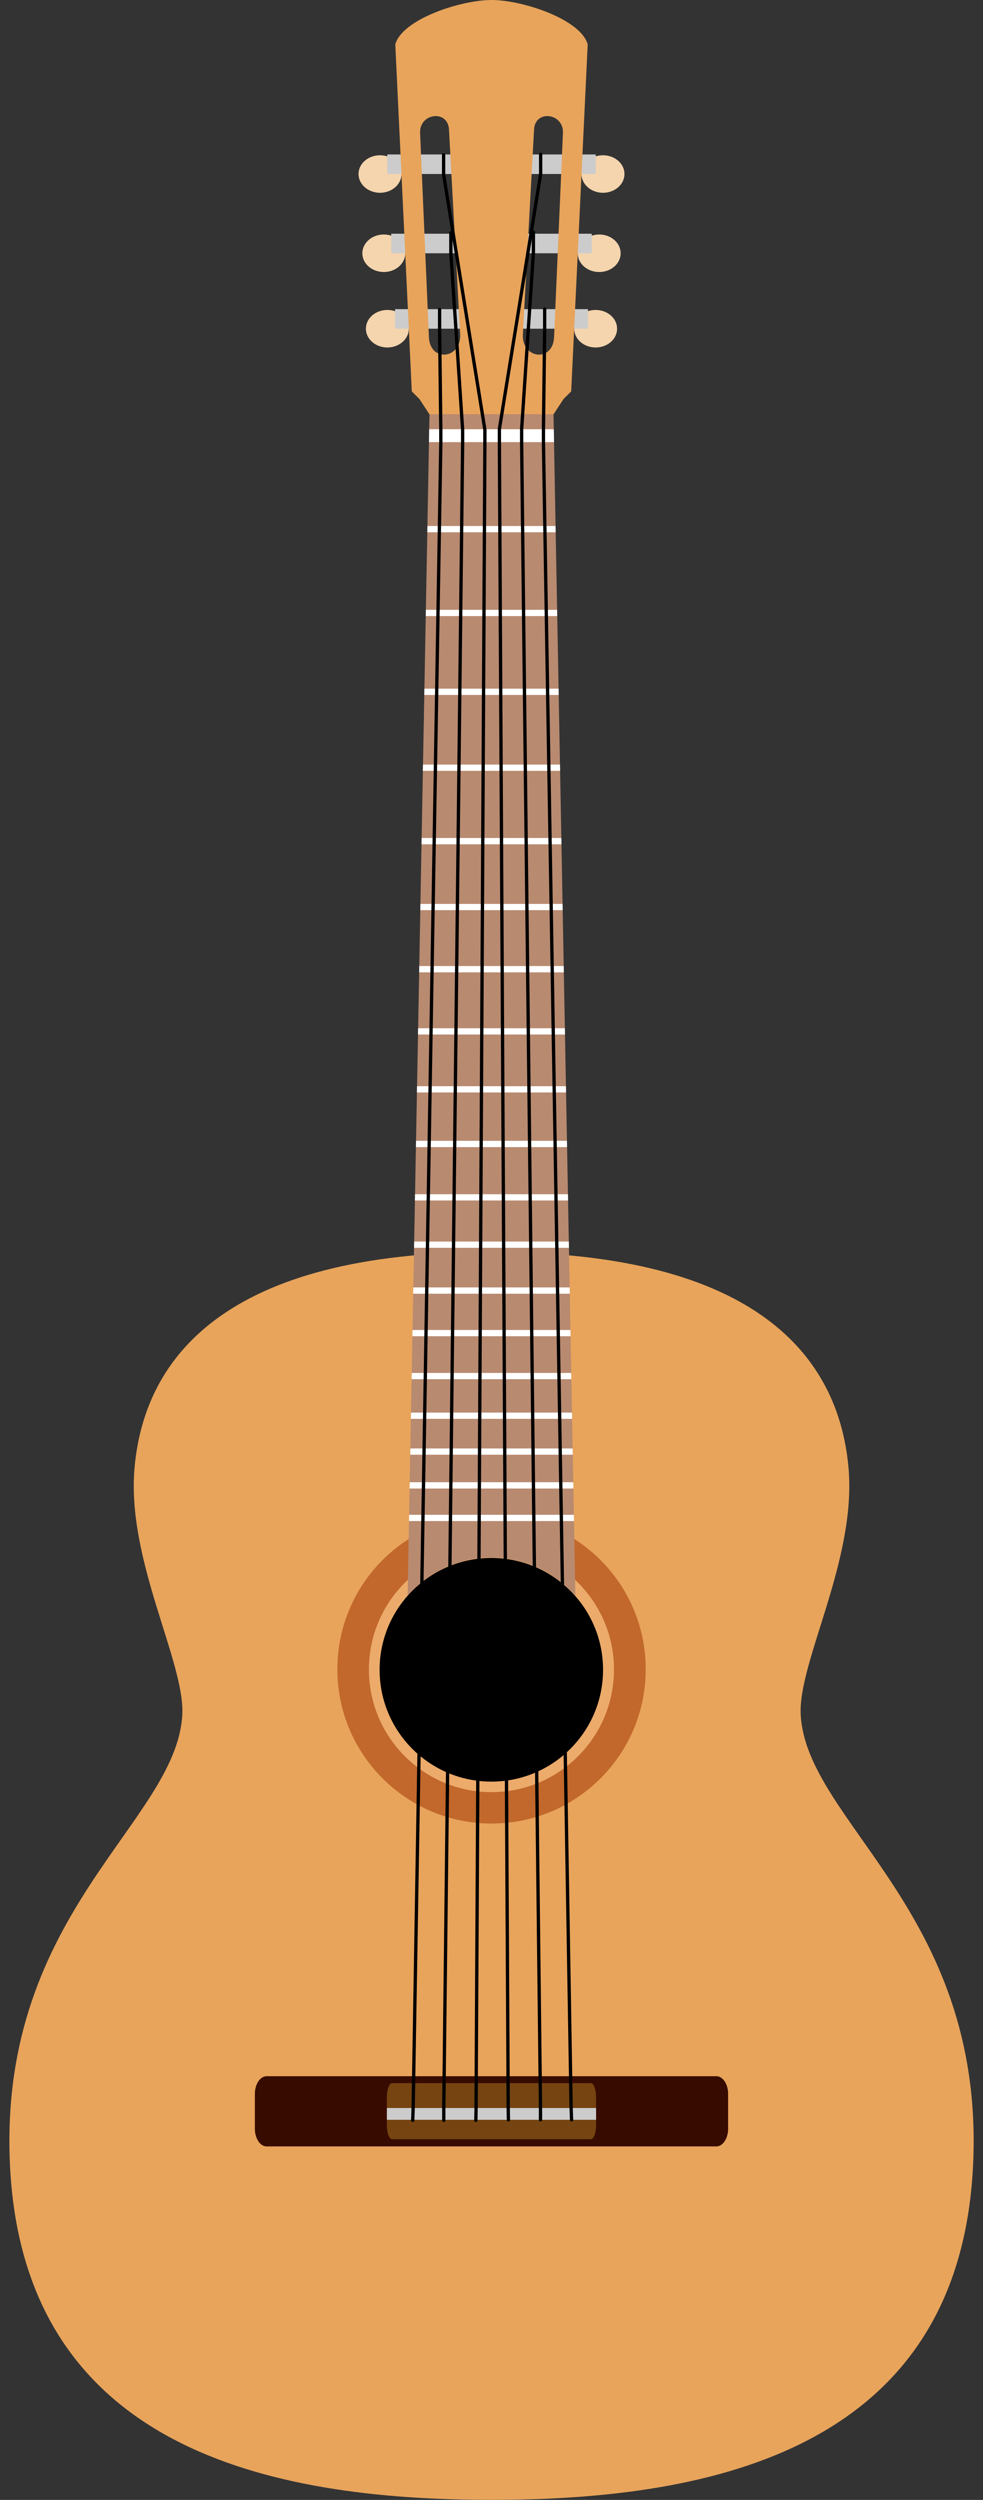
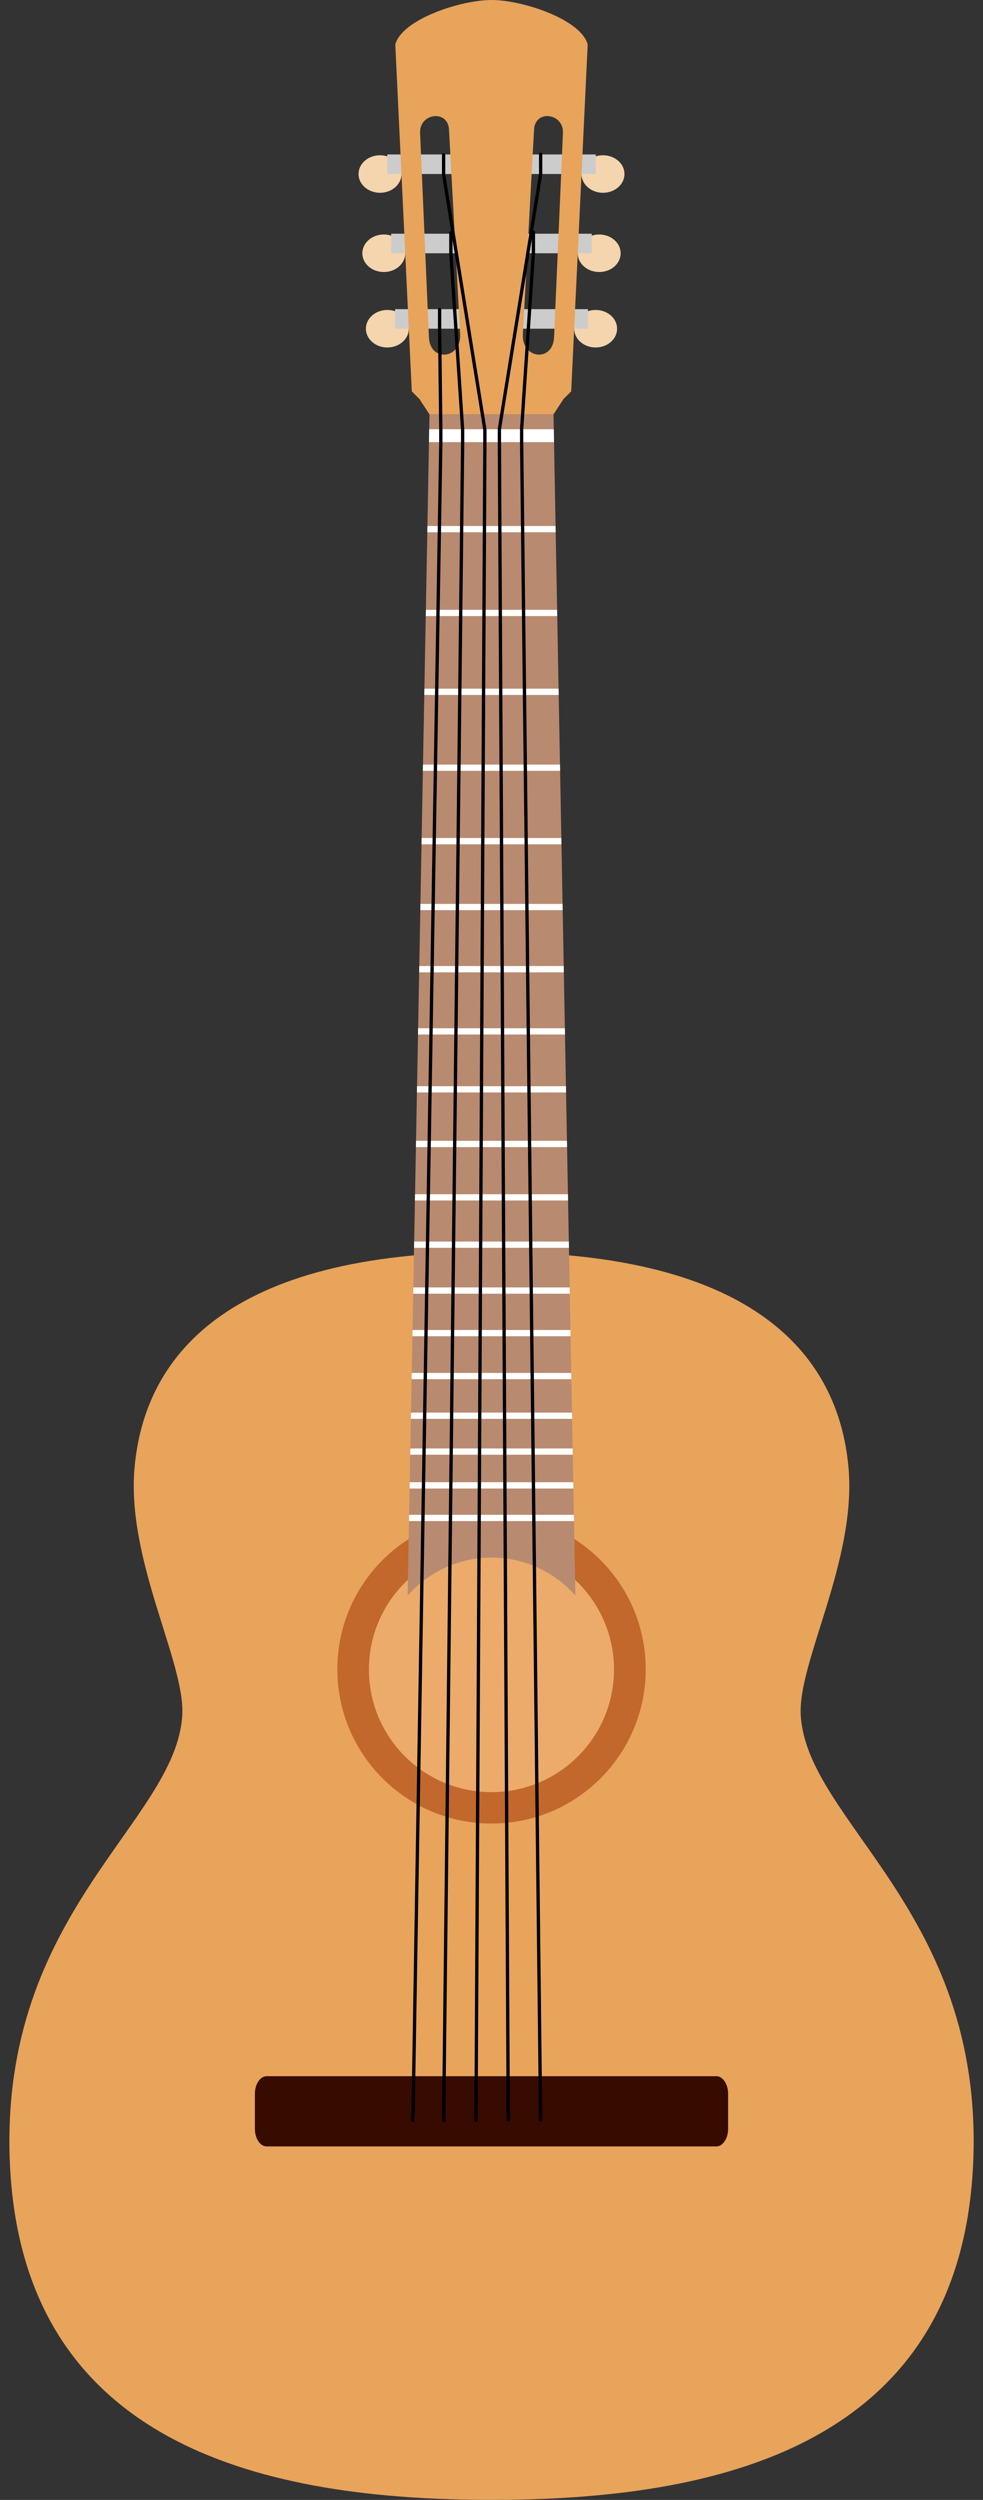
<svg xmlns="http://www.w3.org/2000/svg" height="1513.5" preserveAspectRatio="xMidYMid meet" version="1.0" viewBox="-5.7 0.0 595.7 1513.5" width="595.7" zoomAndPan="magnify">
  <rect x="-5.7" y="0.0" width="595.7" height="1513.5" fill="#333333" stroke="none" />
  <g>
    <g id="change1_1">
      <path d="m-516.06 307.16c-7.183 0-13.031 5.067-13.031 11.344s5.848 11.375 13.031 11.375 13-5.099 13-11.375-5.817-11.344-13-11.344zm2.281 47.969c-7.183 0-13 5.099-13 11.375s5.817 11.344 13 11.344 13-5.067 13-11.344-5.817-11.375-13-11.375zm2.156 45.688c-7.183 0-13 5.067-13 11.344s5.817 11.375 13 11.375 13-5.099 13-11.375-5.817-11.344-13-11.344z" fill="#f5d5ae" transform="translate(740.66 -213.16)" />
    </g>
    <g id="change1_2">
      <path d="m-1075.7 373.91c7.183 0 13.031 5.067 13.031 11.344s-5.848 11.375-13.031 11.375-13-5.099-13-11.375 5.817-11.344 13-11.344zm-2.281 47.969c7.183 0 13 5.099 13 11.375s-5.817 11.344-13 11.344-13-5.067-13-11.344 5.817-11.375 13-11.375zm-2.156 45.688c7.183 0 13 5.067 13 11.344s-5.817 11.375-13 11.375-13-5.099-13-11.375 5.817-11.344 13-11.344z" fill="#f5d5ae" transform="translate(1435.4 -279.91)" />
    </g>
    <g id="change2_1">
      <path d="m-448.5 971.16c-162.02 0-210.38 64.536-216.31 130.44-5.056 56.174 30.797 117.94 28.906 150-3.818 64.754-110.42 119.07-104.53 269.72 6.818 174.33 157.45 205.31 291.94 205.31s285.12-30.982 291.94-205.31c5.892-150.65-100.74-204.96-104.56-269.72-1.891-32.062 33.994-93.826 28.938-150-5.932-65.902-54.294-130.44-216.31-130.44z" fill="#e8a45b" transform="translate(740.66 -213.16)" />
    </g>
    <g id="change3_1">
      <path d="m-1201.7 467.08h116.9v11.835h-116.9z" fill="#ccc" transform="translate(1435.4 -279.91)" />
    </g>
    <g id="change3_2">
      <path d="m-1204 421.41h121.49v11.835h-121.49z" fill="#ccc" transform="translate(1435.4 -279.91)" />
    </g>
    <g id="change3_3">
      <path d="m-1206.4 373.42h126.32v11.835h-126.32z" fill="#ccc" transform="translate(1435.4 -279.91)" />
    </g>
    <g id="change2_2">
      <path d="m-448.5 213.16c-18.913 0-54.345 11.792-58.312 26.938l10 210 4.656 4.656 6.062 9.281h75.156l6.062-9.281 4.656-4.656 10-210c-3.967-15.145-39.368-26.938-58.281-26.938zm-34.156 70.281c4.087-0.15 8.063 2.401 8.375 8.094l6.781 123.94c0.824 15.054-18.266 17.268-18.938 1.781l-5.344-123.56c-0.279-6.431 4.493-10.08 9.125-10.25zm67.5 0c4.868-0.254 10.233 3.441 9.938 10.25l-5.375 123.56c-0.671 15.487-19.731 13.273-18.906-1.781l6.781-123.94c0.291-5.313 3.776-7.896 7.562-8.094z" fill="#e8a45b" transform="translate(740.66 -213.16)" />
    </g>
    <g id="change4_1">
      <path d="m-353.55 1223.8c0 52.442-42.513 94.954-94.954 94.954s-94.954-42.512-94.954-94.954 42.513-94.954 94.954-94.954 94.954 42.512 94.954 94.954z" fill="#c2682c" transform="translate(733.5 -193.631) scale(.984)" />
    </g>
    <g id="change5_1">
      <path d="m-353.55 1223.8c0 52.442-42.513 94.954-94.954 94.954s-94.954-42.512-94.954-94.954 42.513-94.954 94.954-94.954 94.954 42.512 94.954 94.954z" fill="#ecab6b" transform="translate(642.85 53.74) scale(.782)" />
    </g>
    <g id="change6_1">
-       <path d="m-353.55 1223.8c0 52.442-42.513 94.954-94.954 94.954s-94.954-42.512-94.954-94.954 42.513-94.954 94.954-94.954 94.954 42.512 94.954 94.954z" fill="inherit" transform="translate(611.83 138.36) scale(.713)" />
-     </g>
+       </g>
    <g id="change7_1">
      <path d="m-1279.5 1536.9h272.5a7.143 10.714 0 0 1 7.143 10.714v21.071a7.143 10.714 0 0 1 -7.143 10.714h-272.5a7.143 10.714 0 0 1 -7.143 -10.714v-21.071a7.143 10.714 0 0 1 7.143 -10.714" fill="#380b00" transform="translate(1435.4 -279.91)" />
    </g>
    <g id="change8_1">
-       <path d="m-1203.5 1541.1h120.47a3.158 8.553 0 0 1 3.158 8.553v16.822a3.158 8.553 0 0 1 -3.158 8.553h-120.47a3.158 8.553 0 0 1 -3.158 -8.553v-16.822a3.158 8.553 0 0 1 3.158 -8.553" fill="#754410" transform="translate(1435.4 -279.91)" />
-     </g>
+       </g>
    <g id="change3_4">
-       <path d="m-511.91 1489.4v7.125h126.78v-7.125h-126.78z" fill="#ccc" transform="translate(740.66 -213.16)" />
-     </g>
+       </g>
    <g id="change9_1">
      <path d="m-486.09 464.03-13.25 715.09h0.062c12.403-14.081 30.542-22.969 50.781-22.969s38.379 8.888 50.781 22.969c4e-3 0.01 0.027-0.01 0.031 0l-13.25-715.09h-75.156z" fill="#b88a70" transform="translate(740.66 -213.16)" />
    </g>
    <g id="change10_1">
      <path d="m-486.25 473.03-0.156 7.812h75.781l-0.156-7.812h-75.469zm-1.094 58.594-0.062 3.781h77.781l-0.062-3.781h-77.656zm-0.938 50.75-0.062 3.781h79.656l-0.062-3.781h-79.531zm-0.875 47.719-0.094 3.812h81.469l-0.094-3.812h-81.281zm-0.875 45.969-0.062 3.781h83.156l-0.062-3.781h-83.031zm-0.812 44.438-0.062 3.812h84.781l-0.062-3.812h-84.656zm-0.75 39.906-0.062 3.781h86.281l-0.062-3.781h-86.156zm-0.688 37.625-0.062 3.812h87.656l-0.062-3.812h-87.531zm-0.688 37.656-0.094 3.781h89.094l-0.094-3.781h-88.906zm-0.656 35.094-0.062 3.781h90.344l-0.062-3.781h-90.219zm-0.625 33.062-0.062 3.812h91.594l-0.062-3.812h-91.469zm-0.594 32.344-0.062 3.781h92.781l-0.062-3.781h-92.656zm-0.531 28.656-0.062 3.781h93.844l-0.062-3.781h-93.719zm-0.5 27.75-0.094 3.812h94.906l-0.094-3.812h-94.719zm-0.5 25.781-0.062 3.781h95.844l-0.062-3.781h-95.719zm-0.469 26-0.062 3.781h96.781l-0.062-3.781h-96.656zm-0.438 24-0.094 3.781h97.719l-0.094-3.781h-97.531zm-0.406 21.719-0.062 3.781h98.469l-0.062-3.781h-98.344zm-0.375 20.437-0.094 3.813h99.281l-0.094-3.813h-99.094zm-0.375 19.719-0.062 3.781h99.969l-0.062-3.781h-99.844z" fill="#fff" transform="translate(740.66 -213.16)" />
    </g>
    <g fill="none" stroke="#000" stroke-linecap="round" stroke-linejoin="round" stroke-width="2">
-       <path d="m-495.86 1496.5 0.253-7.125 16.776-1008.6v-7.826l-0.74-60.864v-11.835" transform="matrix(-1 0 0 1 -155.2 -213.16)" />
      <path d="m-477.04 1496.5v-7.125l11.424-1008.6v-7.826l-7.131-106.83v-12.374" transform="matrix(-1 0 0 1 -155.2 -213.16)" />
      <path d="m-457.6 1496.5 0.126-7.125 5.347-1008.6v-7.826l-25.017-154.52v-11.835" transform="matrix(-1 0 0 1 -155.2 -213.16)" />
    </g>
    <g fill="none" stroke="#000" stroke-linecap="round" stroke-linejoin="round" stroke-width="2">
      <path d="m-495.86 1496.5 0.253-7.125 16.776-1008.6v-7.826l-0.74-60.864v-11.835" transform="translate(740.27 -212.803)" />
      <path d="m-477.04 1496.5v-7.125l11.424-1008.6v-7.826l-7.131-106.83v-12.374" transform="translate(740.27 -212.803)" />
      <path d="m-457.6 1496.5 0.126-7.125 5.347-1008.6v-7.826l-25.017-154.52v-11.835" transform="translate(740.27 -212.803)" />
    </g>
  </g>
</svg>